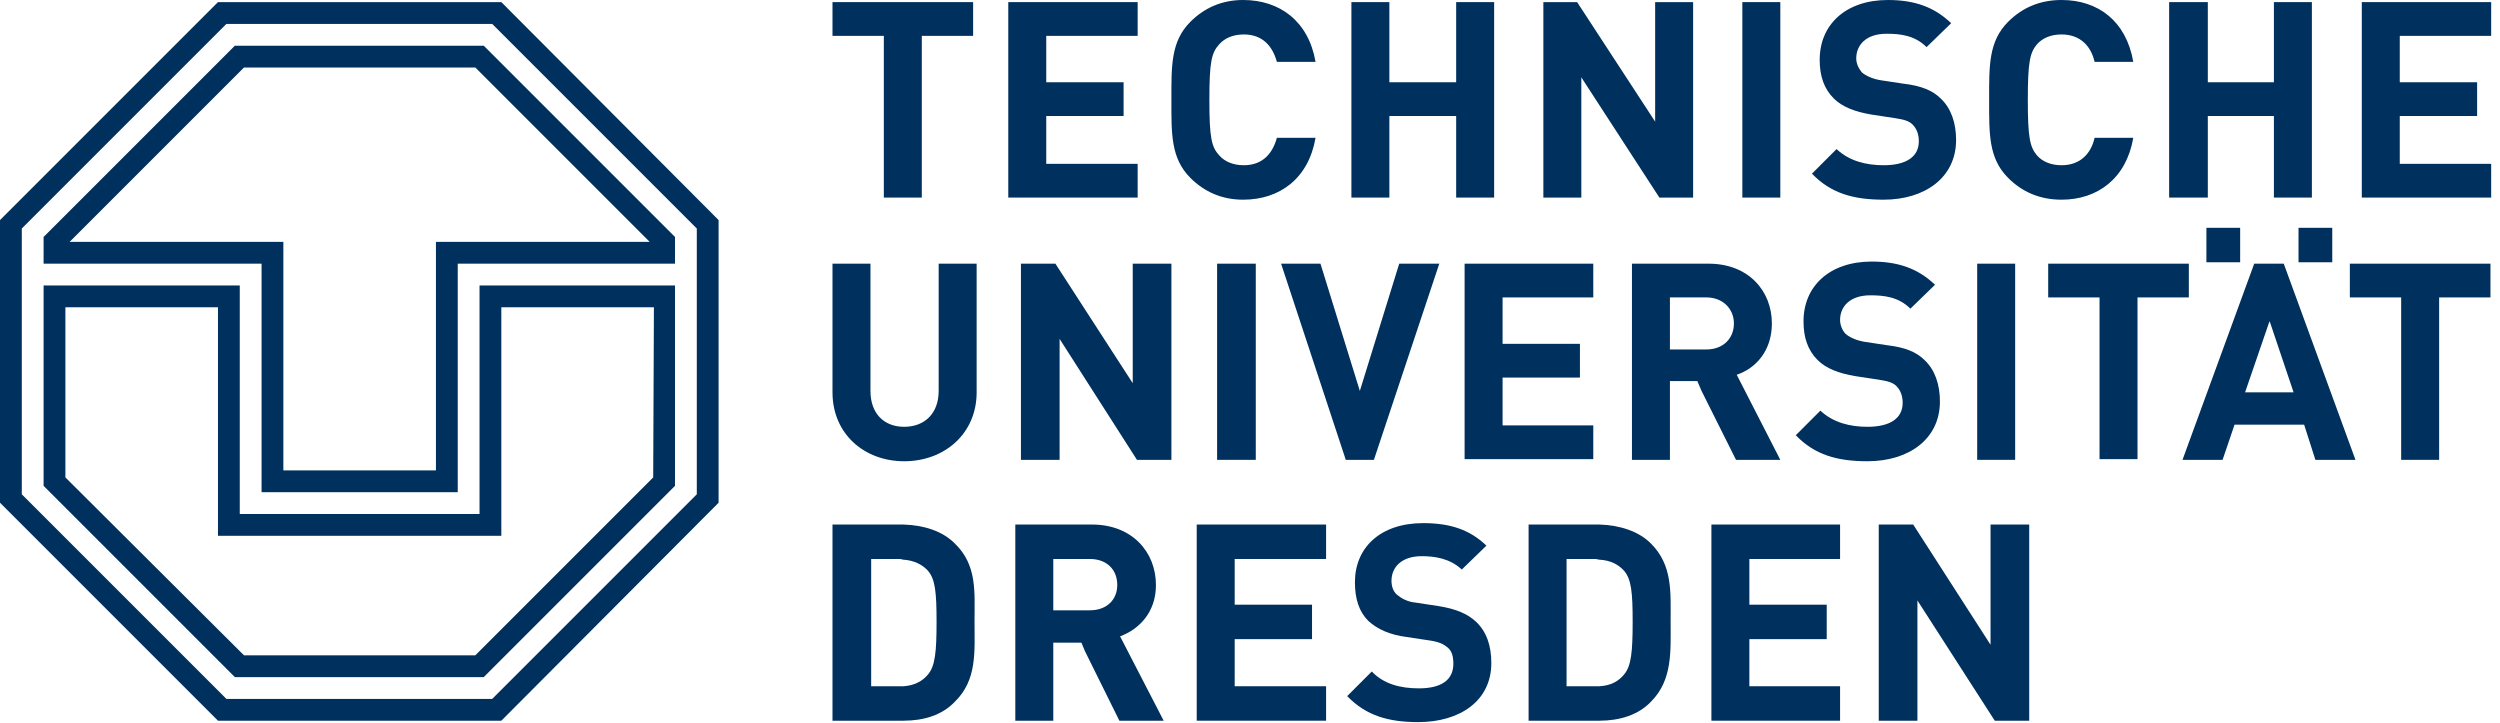
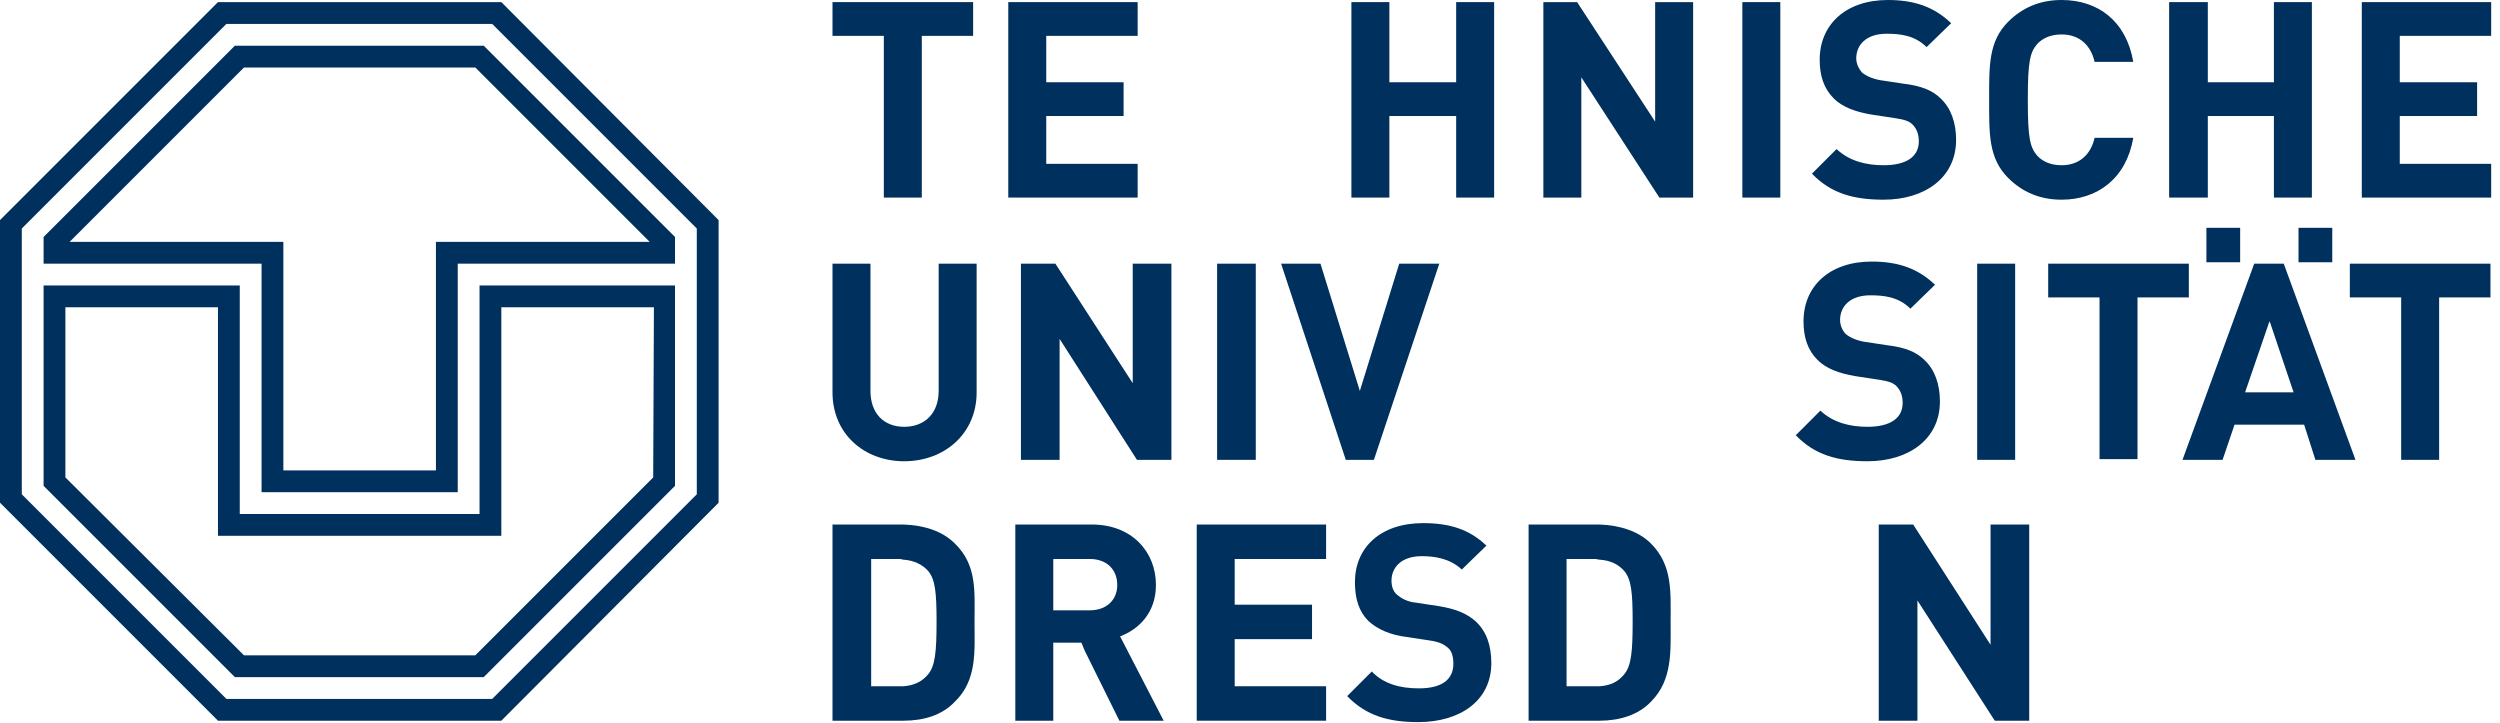
<svg xmlns="http://www.w3.org/2000/svg" version="1.1" id="Ebene_1" x="0px" y="0px" viewBox="0 0 256 74" style="enable-background:new 0 0 256 74;" xml:space="preserve">
  <style type="text/css">
	.st0{fill:#00305D;}
</style>
  <g>
    <polygon class="st0" points="225.936,23.328 225.936,26.856 229.392,26.856 229.392,23.328    225.936,23.328  " />
    <polygon class="st0" points="235.368,23.328 235.368,26.856 238.824,26.856 238.824,23.328    235.368,23.328  " />
-     <path class="st0" d="M182.304,47.088l-4.464-8.712l0,0   c1.944-0.648,3.6-2.448,3.6-5.256c0-3.312-2.376-6.12-6.48-6.12l0,0h-0.72   v3.456h0.504l0,0c1.656,0,2.808,1.152,2.808,2.664l0,0l0,0   c0,1.584-1.152,2.664-2.808,2.664l0,0h-0.504v4.248l3.528,7.056H182.304   L182.304,47.088L182.304,47.088z M174.24,27h-7.128v20.088H171v-8.064h2.808   l0.432,1.008v-4.248H171v-5.328h3.24V27z" />
    <path class="st0" d="M241.2,47.088L233.856,27h-1.512v6.048l0.072-0.144l2.448,7.272l0,0   h-2.52v3.312h3.6l1.152,3.6H241.2L241.2,47.088L241.2,47.088z M232.344,27   h-1.512l-7.344,20.088h4.104l1.224-3.6h3.528v-3.312h-2.448l2.448-7.128V27z" />
    <path class="st0" d="M100.008,40.176V27h-3.888v13.032l0,0c0,2.304-1.44,3.672-3.528,3.672   c-2.088,0-3.456-1.368-3.456-3.672l0,0V27h-3.888v13.176l0,0   c0,4.248,3.24,7.056,7.344,7.056C96.696,47.232,100.008,44.424,100.008,40.176   L100.008,40.176L100.008,40.176z" />
    <polygon class="st0" points="119.952,47.088 119.952,27 115.992,27 115.992,39.24 108.072,27    104.544,27 104.544,47.088 108.504,47.088 108.504,34.704 116.424,47.088    119.952,47.088  " />
    <polygon class="st0" points="128.592,47.088 128.592,27 124.632,27 124.632,47.088    128.592,47.088  " />
    <polygon class="st0" points="147.384,27 143.28,27 139.248,40.032 135.216,27 131.184,27    137.808,47.088 140.688,47.088 147.384,27  " />
-     <polygon class="st0" points="163.152,47.016 163.152,43.56 153.864,43.56 153.864,38.664    161.784,38.664 161.784,35.208 153.864,35.208 153.864,30.456 163.152,30.456    163.152,27 149.976,27 149.976,47.016 163.152,47.016  " />
    <path class="st0" d="M198.648,41.112c0-1.728-0.504-3.24-1.584-4.248   c-0.792-0.792-1.944-1.296-3.816-1.512l0,0l-2.376-0.36l0,0   c-0.792-0.144-1.44-0.432-1.872-0.792c-0.36-0.36-0.576-0.936-0.576-1.44   c0-1.368,1.008-2.52,3.096-2.52c1.368,0,2.88,0.144,4.104,1.368l0,0l2.52-2.448l0,0   c-1.728-1.656-3.744-2.376-6.48-2.376c-4.32,0-6.984,2.52-6.984,6.12   c0,1.656,0.432,2.952,1.44,3.96c0.864,0.864,2.16,1.368,3.888,1.656l0,0   l2.376,0.36l0,0c0.936,0.144,1.44,0.288,1.8,0.648   c0.432,0.432,0.648,1.008,0.648,1.728c0,1.584-1.296,2.448-3.6,2.448   c-1.8,0-3.528-0.432-4.824-1.656l0,0l-2.52,2.52l0,0   c1.944,2.016,4.248,2.664,7.344,2.664C195.408,47.232,198.648,45,198.648,41.112   L198.648,41.112L198.648,41.112z" />
    <polygon class="st0" points="206.352,47.088 206.352,27 202.464,27 202.464,47.088    206.352,47.088  " />
    <polygon class="st0" points="224.136,30.456 224.136,27 209.736,27 209.736,30.456    214.992,30.456 214.992,47.016 218.88,47.016 218.88,30.456 224.136,30.456  " />
    <polygon class="st0" points="255.024,30.456 255.024,27 240.624,27 240.624,30.456    245.88,30.456 245.88,47.088 249.768,47.088 249.768,30.456 255.024,30.456  " />
    <path class="st0" d="M99.792,63.648c0-3.024,0.288-5.76-2.016-7.992   c-1.296-1.296-3.168-1.872-5.256-1.944v3.6   c1.08,0.072,1.944,0.504,2.52,1.152c0.72,0.864,0.864,2.16,0.864,5.184l0,0   l0,0c0,3.096-0.144,4.536-0.864,5.4c-0.576,0.72-1.44,1.152-2.52,1.224v3.528   c2.088,0,3.96-0.576,5.256-1.944C100.08,69.624,99.792,66.672,99.792,63.648   L99.792,63.648L99.792,63.648L99.792,63.648z M92.52,53.712L92.52,53.712   L92.52,53.712h-7.272v20.088h7.272l0,0l0,0v-3.528c-0.144,0-0.216,0-0.36,0l0,0h-2.952   V57.24h2.952l0,0c0.144,0,0.216,0.072,0.36,0.072V53.712z" />
    <path class="st0" d="M119.16,73.8l-4.464-8.64l0,0c1.944-0.72,3.672-2.448,3.672-5.256   c0-3.384-2.448-6.192-6.552-6.192l0,0h-0.72v3.528h0.504l0,0   c1.728,0,2.808,1.08,2.808,2.664l0,0l0,0c0,1.512-1.08,2.592-2.808,2.592l0,0   h-0.504v4.176l3.528,7.128H119.16L119.16,73.8L119.16,73.8z M111.096,53.712   h-7.128v20.088h3.888v-7.992h2.88l0.36,0.864v-4.176h-3.24v-5.256h3.24V53.712z   " />
    <polygon class="st0" points="135.792,73.8 135.792,70.272 126.432,70.272 126.432,65.448    134.352,65.448 134.352,61.92 126.432,61.92 126.432,57.24 135.792,57.24    135.792,53.712 122.544,53.712 122.544,73.8 135.792,73.8  " />
    <path class="st0" d="M152.712,67.896c0-1.8-0.504-3.24-1.584-4.248   c-0.864-0.792-2.016-1.296-3.816-1.584l0,0l-2.376-0.36l0,0   c-0.792-0.072-1.44-0.432-1.872-0.792c-0.432-0.36-0.576-0.936-0.576-1.44   c0-1.368,1.008-2.52,3.096-2.52c1.296,0,2.88,0.216,4.104,1.368l0,0l2.52-2.448l0,0   c-1.728-1.656-3.744-2.304-6.48-2.304c-4.392,0-6.984,2.52-6.984,6.048   c0,1.728,0.432,3.024,1.368,3.96c0.936,0.864,2.232,1.44,3.96,1.656l0,0   l2.376,0.36l0,0c0.936,0.144,1.368,0.36,1.8,0.72   c0.432,0.36,0.576,0.936,0.576,1.656c0,1.656-1.224,2.52-3.528,2.52   c-1.872,0-3.6-0.432-4.824-1.728l0,0l-2.52,2.52l0,0   c1.944,2.016,4.248,2.664,7.272,2.664   C149.472,73.944,152.712,71.784,152.712,67.896L152.712,67.896L152.712,67.896z" />
    <path class="st0" d="M171.072,63.648c0-3.024,0.216-5.76-2.016-7.992   c-1.296-1.296-3.24-1.872-5.256-1.944v3.6   c1.152,0.072,1.944,0.504,2.52,1.152c0.72,0.864,0.864,2.16,0.864,5.184l0,0   l0,0c0,3.096-0.144,4.536-0.864,5.4c-0.576,0.72-1.368,1.152-2.52,1.224v3.528   c2.016,0,3.96-0.576,5.256-1.944C171.288,69.624,171.072,66.672,171.072,63.648   L171.072,63.648L171.072,63.648L171.072,63.648z M163.8,53.712   c-0.072,0-0.072,0-0.072,0l0,0h-7.2v20.088h7.2l0,0c0,0,0,0,0.072,0v-3.528   c-0.144,0-0.288,0-0.432,0l0,0h-2.952V57.24h2.952l0,0   c0.144,0,0.288,0.072,0.432,0.072V53.712z" />
-     <polygon class="st0" points="188.424,73.8 188.424,70.272 179.136,70.272 179.136,65.448    187.056,65.448 187.056,61.92 179.136,61.92 179.136,57.24 188.424,57.24    188.424,53.712 175.248,53.712 175.248,73.8 188.424,73.8  " />
    <polygon class="st0" points="207.792,73.8 207.792,53.712 203.832,53.712 203.832,66.024    195.912,53.712 192.384,53.712 192.384,73.8 196.344,73.8 196.344,61.488    204.264,73.8 207.792,73.8  " />
    <polygon class="st0" points="99.648,3.672 99.648,0.216 85.248,0.216 85.248,3.672 90.504,3.672    90.504,20.232 94.392,20.232 94.392,3.672 99.648,3.672  " />
    <polygon class="st0" points="116.496,20.232 116.496,16.776 107.136,16.776 107.136,11.88    115.056,11.88 115.056,8.424 107.136,8.424 107.136,3.672 116.496,3.672    116.496,0.216 103.248,0.216 103.248,20.232 116.496,20.232  " />
-     <path class="st0" d="M134.712,14.112h-3.96l0,0c-0.432,1.584-1.44,2.808-3.384,2.808   c-1.08,0-1.944-0.36-2.52-1.008c-0.792-0.864-1.008-1.8-1.008-5.688   s0.216-4.824,1.008-5.688c0.576-0.648,1.44-1.008,2.52-1.008   c1.944,0,2.952,1.224,3.384,2.808l0,0h3.96l0,0C133.992,2.16,131.04,0,127.296,0   c-2.16,0-3.96,0.792-5.4,2.232c-2.016,2.016-1.944,4.536-1.944,7.992   s-0.072,5.976,1.944,7.992c1.44,1.44,3.24,2.232,5.4,2.232   C131.04,20.448,133.992,18.288,134.712,14.112L134.712,14.112L134.712,14.112z" />
    <polygon class="st0" points="153,20.232 153,0.216 149.112,0.216 149.112,8.424 142.272,8.424    142.272,0.216 138.384,0.216 138.384,20.232 142.272,20.232 142.272,11.88    149.112,11.88 149.112,20.232 153,20.232  " />
    <polygon class="st0" points="173.376,20.232 173.376,0.216 169.488,0.216 169.488,12.456    161.496,0.216 158.04,0.216 158.04,20.232 161.928,20.232 161.928,7.92    169.92,20.232 173.376,20.232  " />
    <polygon class="st0" points="182.304,20.232 182.304,0.216 178.416,0.216 178.416,20.232    182.304,20.232  " />
    <path class="st0" d="M200.304,14.328c0-1.728-0.504-3.24-1.584-4.248   c-0.792-0.792-1.944-1.296-3.816-1.512l0,0l-2.376-0.36l0,0   c-0.792-0.144-1.44-0.432-1.872-0.792C190.296,6.984,190.08,6.48,190.08,5.976   c0-1.368,1.008-2.52,3.096-2.52c1.368,0,2.88,0.144,4.104,1.368l0,0l2.52-2.448l0,0   C198.072,0.72,196.056,0,193.32,0C189,0,186.336,2.52,186.336,6.12   c0,1.656,0.432,2.952,1.44,3.96c0.864,0.864,2.16,1.368,3.888,1.656l0,0   l2.376,0.36l0,0c0.936,0.144,1.44,0.288,1.8,0.648   c0.432,0.432,0.648,1.008,0.648,1.728c0,1.584-1.296,2.448-3.6,2.448   c-1.8,0-3.528-0.432-4.824-1.656l0,0l-2.52,2.52l0,0   c1.944,2.016,4.248,2.664,7.344,2.664C197.064,20.448,200.304,18.216,200.304,14.328   L200.304,14.328L200.304,14.328z" />
    <path class="st0" d="M218.448,14.112h-3.96l0,0c-0.36,1.584-1.44,2.808-3.384,2.808   c-1.08,0-1.944-0.36-2.52-1.008c-0.72-0.864-0.936-1.8-0.936-5.688   s0.216-4.824,0.936-5.688c0.576-0.648,1.44-1.008,2.52-1.008   c1.944,0,3.024,1.224,3.384,2.808l0,0h3.96l0,0C217.728,2.16,214.848,0,211.104,0   c-2.232,0-4.032,0.792-5.472,2.232c-2.016,2.016-1.944,4.536-1.944,7.992   s-0.072,5.976,1.944,7.992C207.072,19.656,208.872,20.448,211.104,20.448   C214.776,20.448,217.728,18.288,218.448,14.112L218.448,14.112L218.448,14.112z" />
    <polygon class="st0" points="236.736,20.232 236.736,0.216 232.848,0.216 232.848,8.424    226.08,8.424 226.08,0.216 222.12,0.216 222.12,20.232 226.08,20.232    226.08,11.88 232.848,11.88 232.848,20.232 236.736,20.232  " />
    <polygon class="st0" points="255.096,20.232 255.096,16.776 245.736,16.776 245.736,11.88    253.656,11.88 253.656,8.424 245.736,8.424 245.736,3.672 255.096,3.672    255.096,0.216 241.848,0.216 241.848,20.232 255.096,20.232  " />
    <g>
      <path class="st0" d="M36.792,73.8h14.544l22.248-22.32V22.536L51.336,0.216H36.792V2.448    h13.608l20.952,20.952v27.216L50.4,71.568H36.792V73.8z M0,22.536v28.944    l22.32,22.32h14.472v-2.232H23.184L2.232,50.616V23.4l0,0L23.184,2.448h13.608V0.216    H22.32L0,22.536L0,22.536L0,22.536z" />
      <path class="st0" d="M69.12,27L69.12,27v-2.736L49.536,4.68H36.792v2.232h11.88    l17.856,17.856l0,0l0,0H44.64v23.4h-7.848v2.232h10.08V27H69.12L69.12,27L69.12,27z     M36.792,4.68H24.048L4.464,24.264V27h22.32v23.4h10.008v-2.232h-7.776V24.768    H7.128l17.856-17.856h11.808V4.68z" />
      <path class="st0" d="M66.96,31.464H51.336v23.4H36.792V52.632h12.312V29.232h20.016v20.52    L49.536,69.336H36.792v-2.232h11.88l18.216-18.216L66.96,31.464L66.96,31.464    L66.96,31.464z M36.792,54.864H22.32V31.464H6.696v17.424l18.288,18.216h11.808    v2.232H24.048L4.464,49.752V29.232l0,0l0,0H24.552V52.632h12.24V54.864z" />
    </g>
  </g>
  <g>
</g>
  <g>
</g>
  <g>
</g>
  <g>
</g>
  <g>
</g>
  <g>
</g>
  <g>
</g>
  <g>
</g>
  <g>
</g>
  <g>
</g>
  <g>
</g>
  <g>
</g>
  <g>
</g>
  <g>
</g>
  <g>
</g>
</svg>